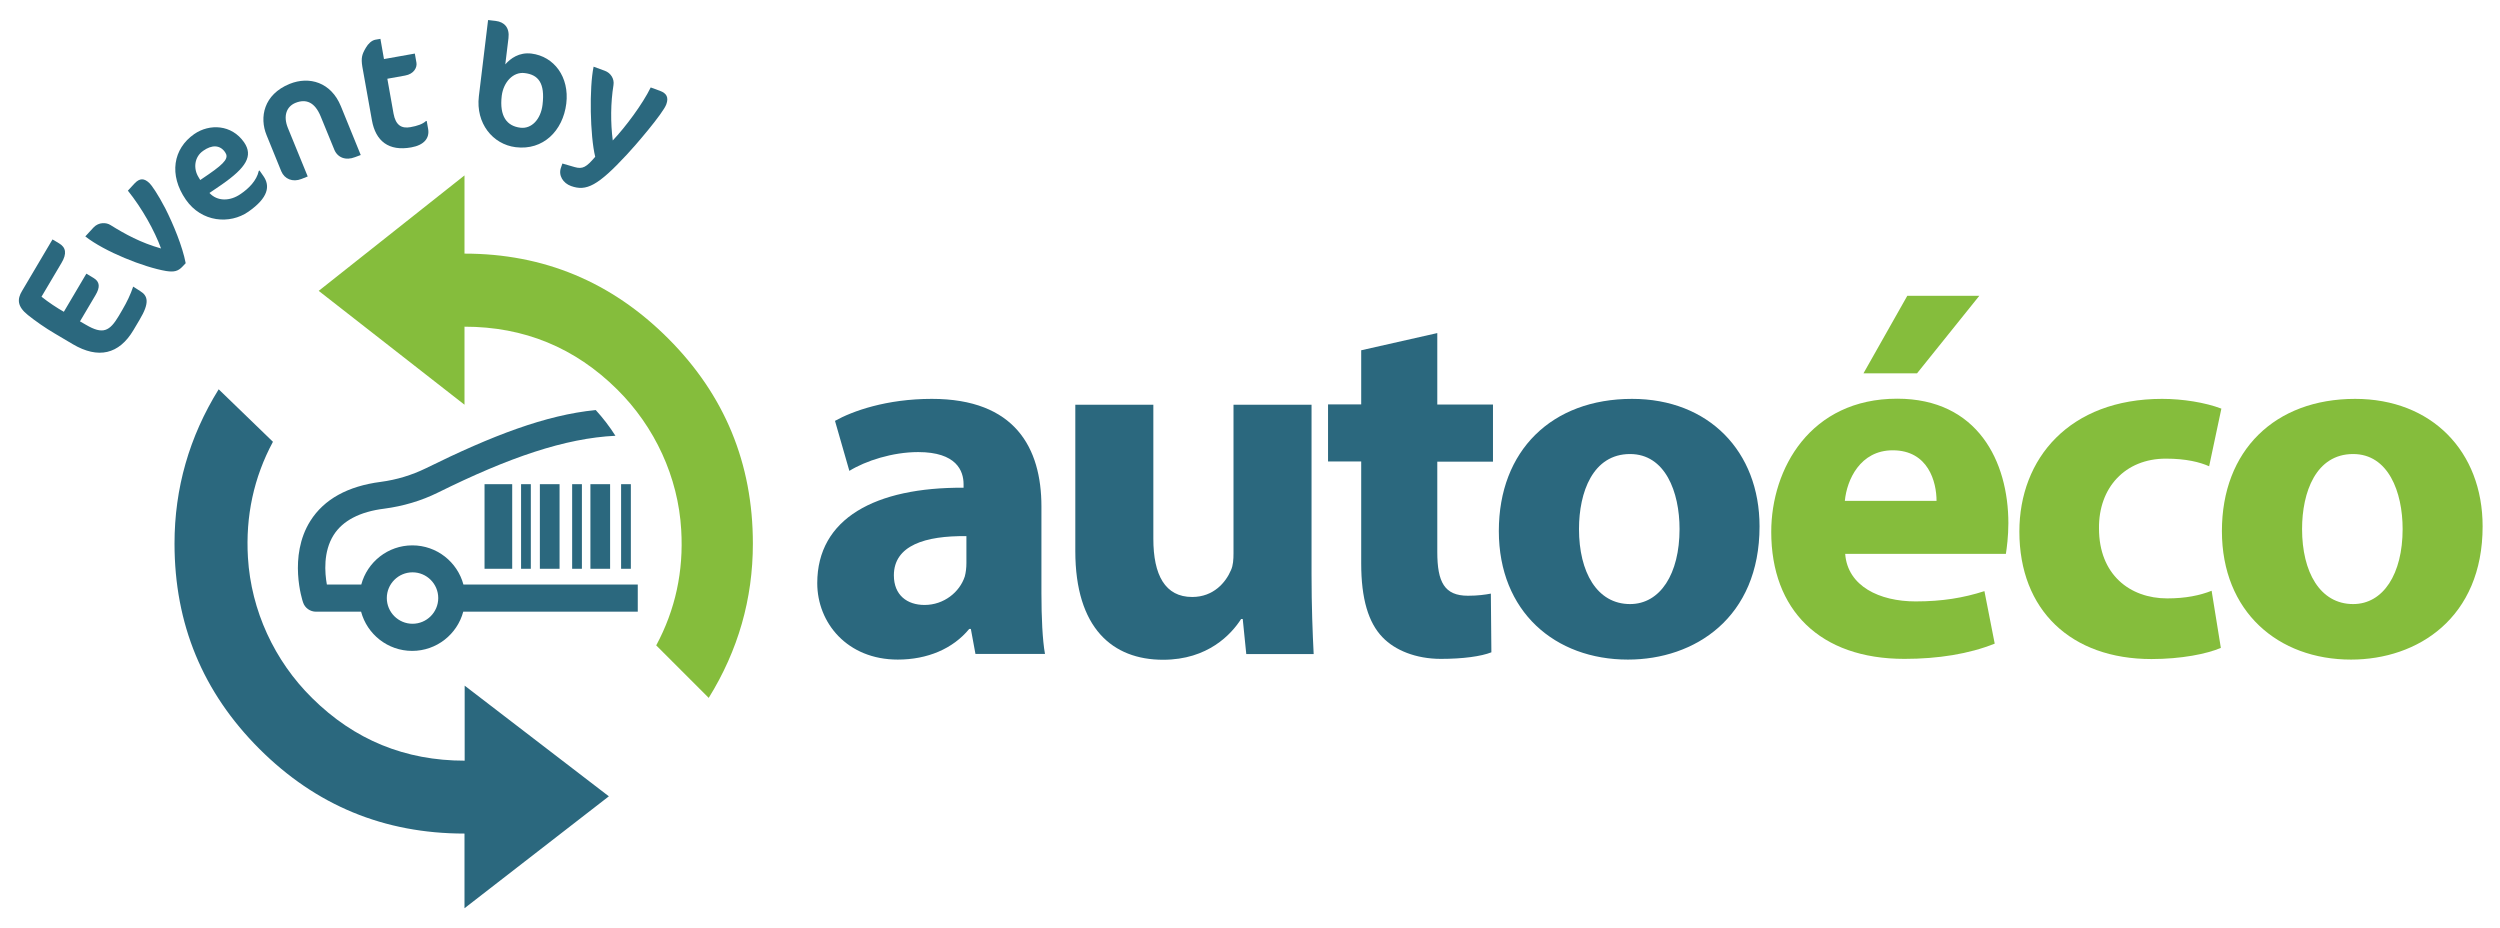
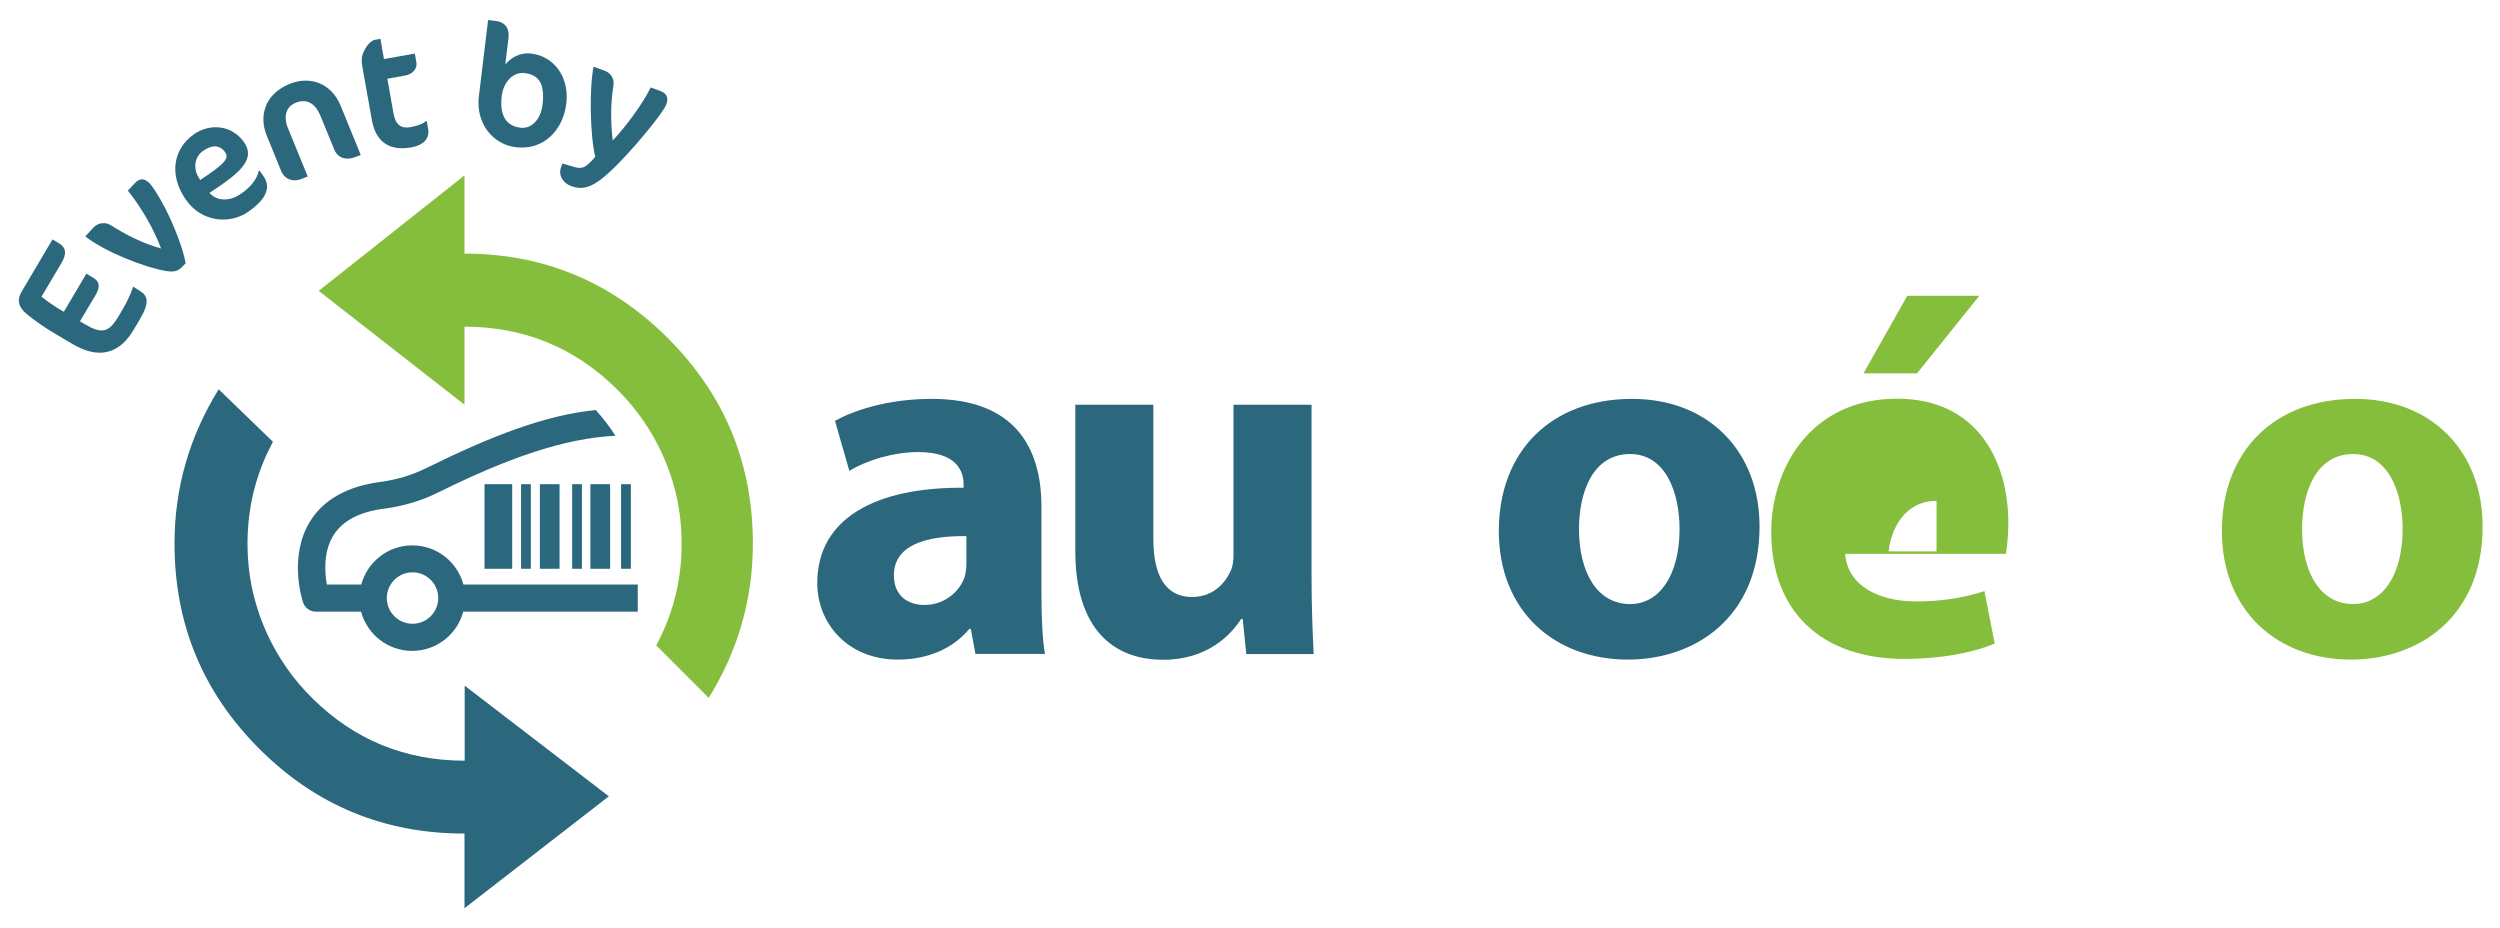
<svg xmlns="http://www.w3.org/2000/svg" version="1.1" baseProfile="basic" id="couleur" x="0px" y="0px" viewBox="0 0 1409.6 523.5" xml:space="preserve">
  <g>
    <path fill="#2B687E" d="M550,368.7l-2.6-14.1h-0.9c-9.2,11.2-23.6,17.3-40.3,17.3c-28.5,0-45.4-20.7-45.4-43.1   c0-36.5,32.8-54.1,82.5-53.8v-2c0-7.5-4-18.1-25.6-18.1c-14.4,0-29.6,4.9-38.8,10.6l-8.1-28.2c9.8-5.5,29-12.4,54.6-12.4   c46.9,0,61.8,27.6,61.8,60.7v48.9c0,13.5,0.6,26.5,2,34.2H550z M544.8,302.3c-23-0.3-40.8,5.2-40.8,22.1c0,11.2,7.5,16.7,17.3,16.7   c10.9,0,19.8-7.2,22.7-16.1c0.6-2.3,0.9-4.9,0.9-7.5V302.3z" />
    <path fill="#2B687E" d="M739.5,323.6c0,18.4,0.6,33.4,1.2,45.2h-38l-2-19.8h-0.9c-5.5,8.6-18.7,23-44,23   c-28.5,0-49.5-17.8-49.5-61.3v-82.5h44v75.6c0,20.4,6.6,32.8,21.9,32.8c12.1,0,19-8.3,21.9-15.2c1.2-2.6,1.4-6,1.4-9.5v-83.7h44   V323.6z" />
-     <path fill="#2B687E" d="M810.4,187.8v40.3h31.4v32.2h-31.4v50.9c0,17,4,24.7,17.3,24.7c5.5,0,9.8-0.6,12.9-1.2l0.3,33.1   c-5.8,2.3-16.1,3.7-28.5,3.7c-14.1,0-25.9-4.9-32.8-12.1c-8.1-8.3-12.1-21.9-12.1-41.7v-57.5h-18.7v-32.2h18.7v-30.5L810.4,187.8z" />
    <path fill="#2B687E" d="M992.1,296.8c0,51.5-36.5,75.1-74.2,75.1c-41.1,0-72.8-27-72.8-72.5c0-45.4,29.9-74.5,75.1-74.5   C963.4,224.9,992.1,254.5,992.1,296.8z M890.3,298.3c0,24.2,10.1,42.3,28.8,42.3c17,0,27.9-17,27.9-42.3c0-21-8.1-42.3-27.9-42.3   C898.1,256,890.3,277.5,890.3,298.3z" />
-     <path fill="#85BD3C" d="M1040.4,312.4c1.4,18.1,19.3,26.7,39.7,26.7c15,0,27-2,38.8-5.8l5.8,29.6c-14.4,5.8-31.9,8.6-50.9,8.6   c-47.7,0-75.1-27.6-75.1-71.6c0-35.7,22.1-75.1,71-75.1c45.4,0,62.7,35.4,62.7,70.2c0,7.5-0.9,14.1-1.4,17.3H1040.4z M1091.9,282.4   c0-10.6-4.6-28.5-24.7-28.5c-18.4,0-25.9,16.7-27,28.5H1091.9z M1116,166.8l-35.1,43.7h-30.2l24.7-43.7H1116z" />
-     <path fill="#85BD3C" d="M1252.2,365.3c-7.8,3.4-22.4,6.3-39.1,6.3c-45.4,0-74.5-27.6-74.5-71.9c0-41.1,28.2-74.8,80.5-74.8   c11.5,0,24.2,2,33.4,5.5l-6.9,32.5c-5.2-2.3-12.9-4.3-24.4-4.3c-23,0-38,16.4-37.7,39.4c0,25.9,17.3,39.4,38.5,39.4   c10.4,0,18.4-1.7,25-4.3L1252.2,365.3z" />
+     <path fill="#85BD3C" d="M1040.4,312.4c1.4,18.1,19.3,26.7,39.7,26.7c15,0,27-2,38.8-5.8l5.8,29.6c-14.4,5.8-31.9,8.6-50.9,8.6   c-47.7,0-75.1-27.6-75.1-71.6c0-35.7,22.1-75.1,71-75.1c45.4,0,62.7,35.4,62.7,70.2c0,7.5-0.9,14.1-1.4,17.3H1040.4z M1091.9,282.4   c-18.4,0-25.9,16.7-27,28.5H1091.9z M1116,166.8l-35.1,43.7h-30.2l24.7-43.7H1116z" />
    <path fill="#85BD3C" d="M1399.8,296.8c0,51.5-36.5,75.1-74.2,75.1c-41.1,0-72.8-27-72.8-72.5c0-45.4,29.9-74.5,75.1-74.5   C1371.1,224.9,1399.8,254.5,1399.8,296.8z M1298,298.3c0,24.2,10.1,42.3,28.8,42.3c17,0,27.9-17,27.9-42.3c0-21-8.1-42.3-27.9-42.3   C1305.8,256,1298,277.5,1298,298.3z" />
  </g>
  <g>
    <path fill="#2B687E" d="M261.9,512.1V470c-45.3,0-83.8-15.9-115.7-47.8c-31.9-31.9-47.8-70.4-47.8-115.7c0-31.2,8.3-60.2,24.9-87   l30.6,29.6c-10.8,20.1-15.5,41.9-14.1,65.3c1.8,29.8,14.9,58.2,36.2,79.2c23.8,23.6,52.5,35.3,86,35.3v-42.3l81.3,62.4L261.9,512.1   " />
  </g>
  <g>
    <path fill="#85BD3C" d="M261.9,143c44.6,0,82.9,15.9,114.8,47.8c31.9,31.9,47.8,70.5,47.8,115.7c0,31.2-8.3,60.2-24.9,87L370,363.9   c10.8-20.1,15.5-41.8,14.1-65.1c-1.7-29.8-14.9-58.2-36.1-79.2c-23.8-23.6-52.5-35.4-86.1-35.4v44L179.7,164l82.2-65.1V143z" />
  </g>
  <path fill="#2B687E" d="M359.6,344.9l0-15.3h-98.3c-3.4-12.7-15-22.1-28.8-22.1c-13.8,0-25.4,9.4-28.8,22.1h-19.4  c-1.2-6.7-2.1-18.5,3.8-27.9c5.1-8.1,14.8-13.2,28.6-14.9c10.6-1.4,20.8-4.4,30.3-9.1c40-19.8,71.5-30.6,100-32  c-3.3-5.2-7-10-11.1-14.5c-28.2,2.8-58.2,14.3-95.7,32.8c-8,3.9-16.5,6.5-25.5,7.7c-18.6,2.4-32,9.8-39.7,22c-12.6,20-4.5,45-4.1,46  c1,3.1,4,5.2,7.3,5.2h25.4c3.4,12.7,15,22.1,28.8,22.1c13.8,0,25.4-9.4,28.8-22.1H359.6z M232.6,351.7c-8,0-14.5-6.5-14.5-14.5  c0-8,6.5-14.5,14.5-14.5c8,0,14.5,6.5,14.5,14.5C247.1,345.2,240.6,351.7,232.6,351.7z" />
  <rect x="293.8" y="273" fill="#2B687E" width="5.5" height="47.7" />
  <rect x="322.6" y="273" fill="#2B687E" width="5.5" height="47.7" />
  <rect x="350.2" y="273" fill="#2B687E" width="5.5" height="47.7" />
  <rect x="304.4" y="273" fill="#2B687E" width="11.1" height="47.7" />
  <rect x="332.9" y="273" fill="#2B687E" width="11.1" height="47.7" />
  <rect x="273.2" y="273" fill="#2B687E" width="15.6" height="47.7" />
  <g>
    <path fill="#2B687E" d="M79,164.1c4.4,2.7,5.5,6.5-0.3,16.2l-3.5,5.9c-8.1,13.6-19.8,16.3-34.1,7.9l-10.3-6.1   c-5.3-3.1-11-7.1-15.1-10.4c-6.1-4.9-6-9-3.3-13.5L29.6,135l3.7,2.2c3.9,2.3,4.5,5.8,1.4,11l-11.3,19.1c3.7,3,9,6.5,12.6,8.5   l12.7-21.5l4,2.4c3.7,2.2,3.8,5.3,1.1,9.8l-8.7,14.7l3.3,1.9c9.7,5.7,13.4,3.7,18.6-5l2.1-3.6c2.4-4.1,4.5-8.4,6-12.9L79,164.1z" />
    <path fill="#2B687E" d="M93.2,117.5c4.5,8.9,9.7,21.4,11.5,30.9l-1.7,1.8c-2.6,2.8-4.9,3.3-9.4,2.6c-12.4-2.1-34.6-10.9-45.5-19.5   l4.6-5c3-3.2,7.3-2.9,9.6-1.4c8.2,5.1,17.1,10,28.5,13.2c-3.7-10.1-10.6-22.5-18.7-32.6l3.7-4c3-3.2,5.5-3.1,8.5-0.2   C85.4,104.3,89,109.4,93.2,117.5z" />
    <path fill="#2B687E" d="M125,104.1l-6.9,4.7c4.4,4.8,11.6,4.8,17.7,0.5c4.4-3,8.9-7.4,10.1-12.9l0.4-0.3l2.3,3.3   c3.7,5.4,2.9,12-8.6,20c-10.4,7.2-26.3,6-35.2-6.8c-9.7-14-7.2-28.7,4.7-37c8.7-6,21.1-5.4,28.1,4.6   C142.9,87.9,138.8,94.5,125,104.1z M114.6,85c-5.1,3.5-5.7,10.1-2.6,15l0.9,1.5l4.7-3.2c9.9-6.8,11.4-9.5,9.3-12.5   C124,81.6,119.4,81.6,114.6,85z" />
    <path fill="#2B687E" d="M200.2,88.6c-5.3,2.1-9.9,0.2-11.7-4.2l-7.7-18.8c-3.3-8-8.2-10-14.2-7.6c-5.1,2.1-7,7.4-4.3,14.1   l11.2,27.4l-3.5,1.4c-5,2-9.6,0-11.4-4.3l-8.3-20.4c-4.1-10-1.7-22.9,13-28.9c11.1-4.5,23.4-0.9,28.9,12.6l11.2,27.5L200.2,88.6z" />
    <path fill="#2B687E" d="M206.3,26.9c1.3-2.3,3.3-4.1,5.3-4.5l2.9-0.5l2,11.4l17.4-3.1l0.9,5.1c0.5,2.6-1.3,6.4-6.4,7.3l-10,1.8   l3.5,19.7c1.2,6.5,4.5,8.5,9.5,7.6c4-0.7,7-1.8,8.7-3.4l0.5-0.1l0.8,4.5c0.9,5.1-2.2,9.1-9.5,10.4c-12.7,2.3-20.1-3.5-22.2-15.3   l-5.4-30.2C203.5,32.6,204.1,30.6,206.3,26.9z" />
    <path fill="#2B687E" d="M290.8,83c-13-1.6-22.6-13.5-20.8-28.7l5.2-43l4.3,0.5c4.9,0.6,7.9,3.8,7.2,9.7l-1.8,14.8   c3-3.4,7.8-6.9,14.7-6.1c12.9,1.6,21.5,13.3,19.7,28.2C317.4,73.8,306.2,84.9,290.8,83z M295.8,41.2c-6.4-0.8-11.9,5-12.9,12.8   c-1.4,11.7,3,17.1,10.5,18c6.3,0.8,11.5-4.7,12.5-12.9C307.4,46.8,303.5,42.1,295.8,41.2z" />
    <path fill="#2B687E" d="M322,104.9c-4.5-1.6-7.3-6-5.7-10.4l0.8-2.3l6.9,2c4.5,1.3,6.6,0.1,11.6-5.8c-2.9-11.8-3.4-39-0.9-50.8   l6.3,2.3c3.3,1.2,5.5,4.5,4.9,8.1c-1.6,9.9-1.7,21.1-0.4,31.2c7.2-7.6,16.8-20.5,21.4-29.9l5.2,1.9c3.8,1.4,5,3.7,3.6,7.6   c-1.8,5.1-18.1,24-22.2,28.3C337.1,104.8,330.6,108,322,104.9z" />
  </g>
</svg>